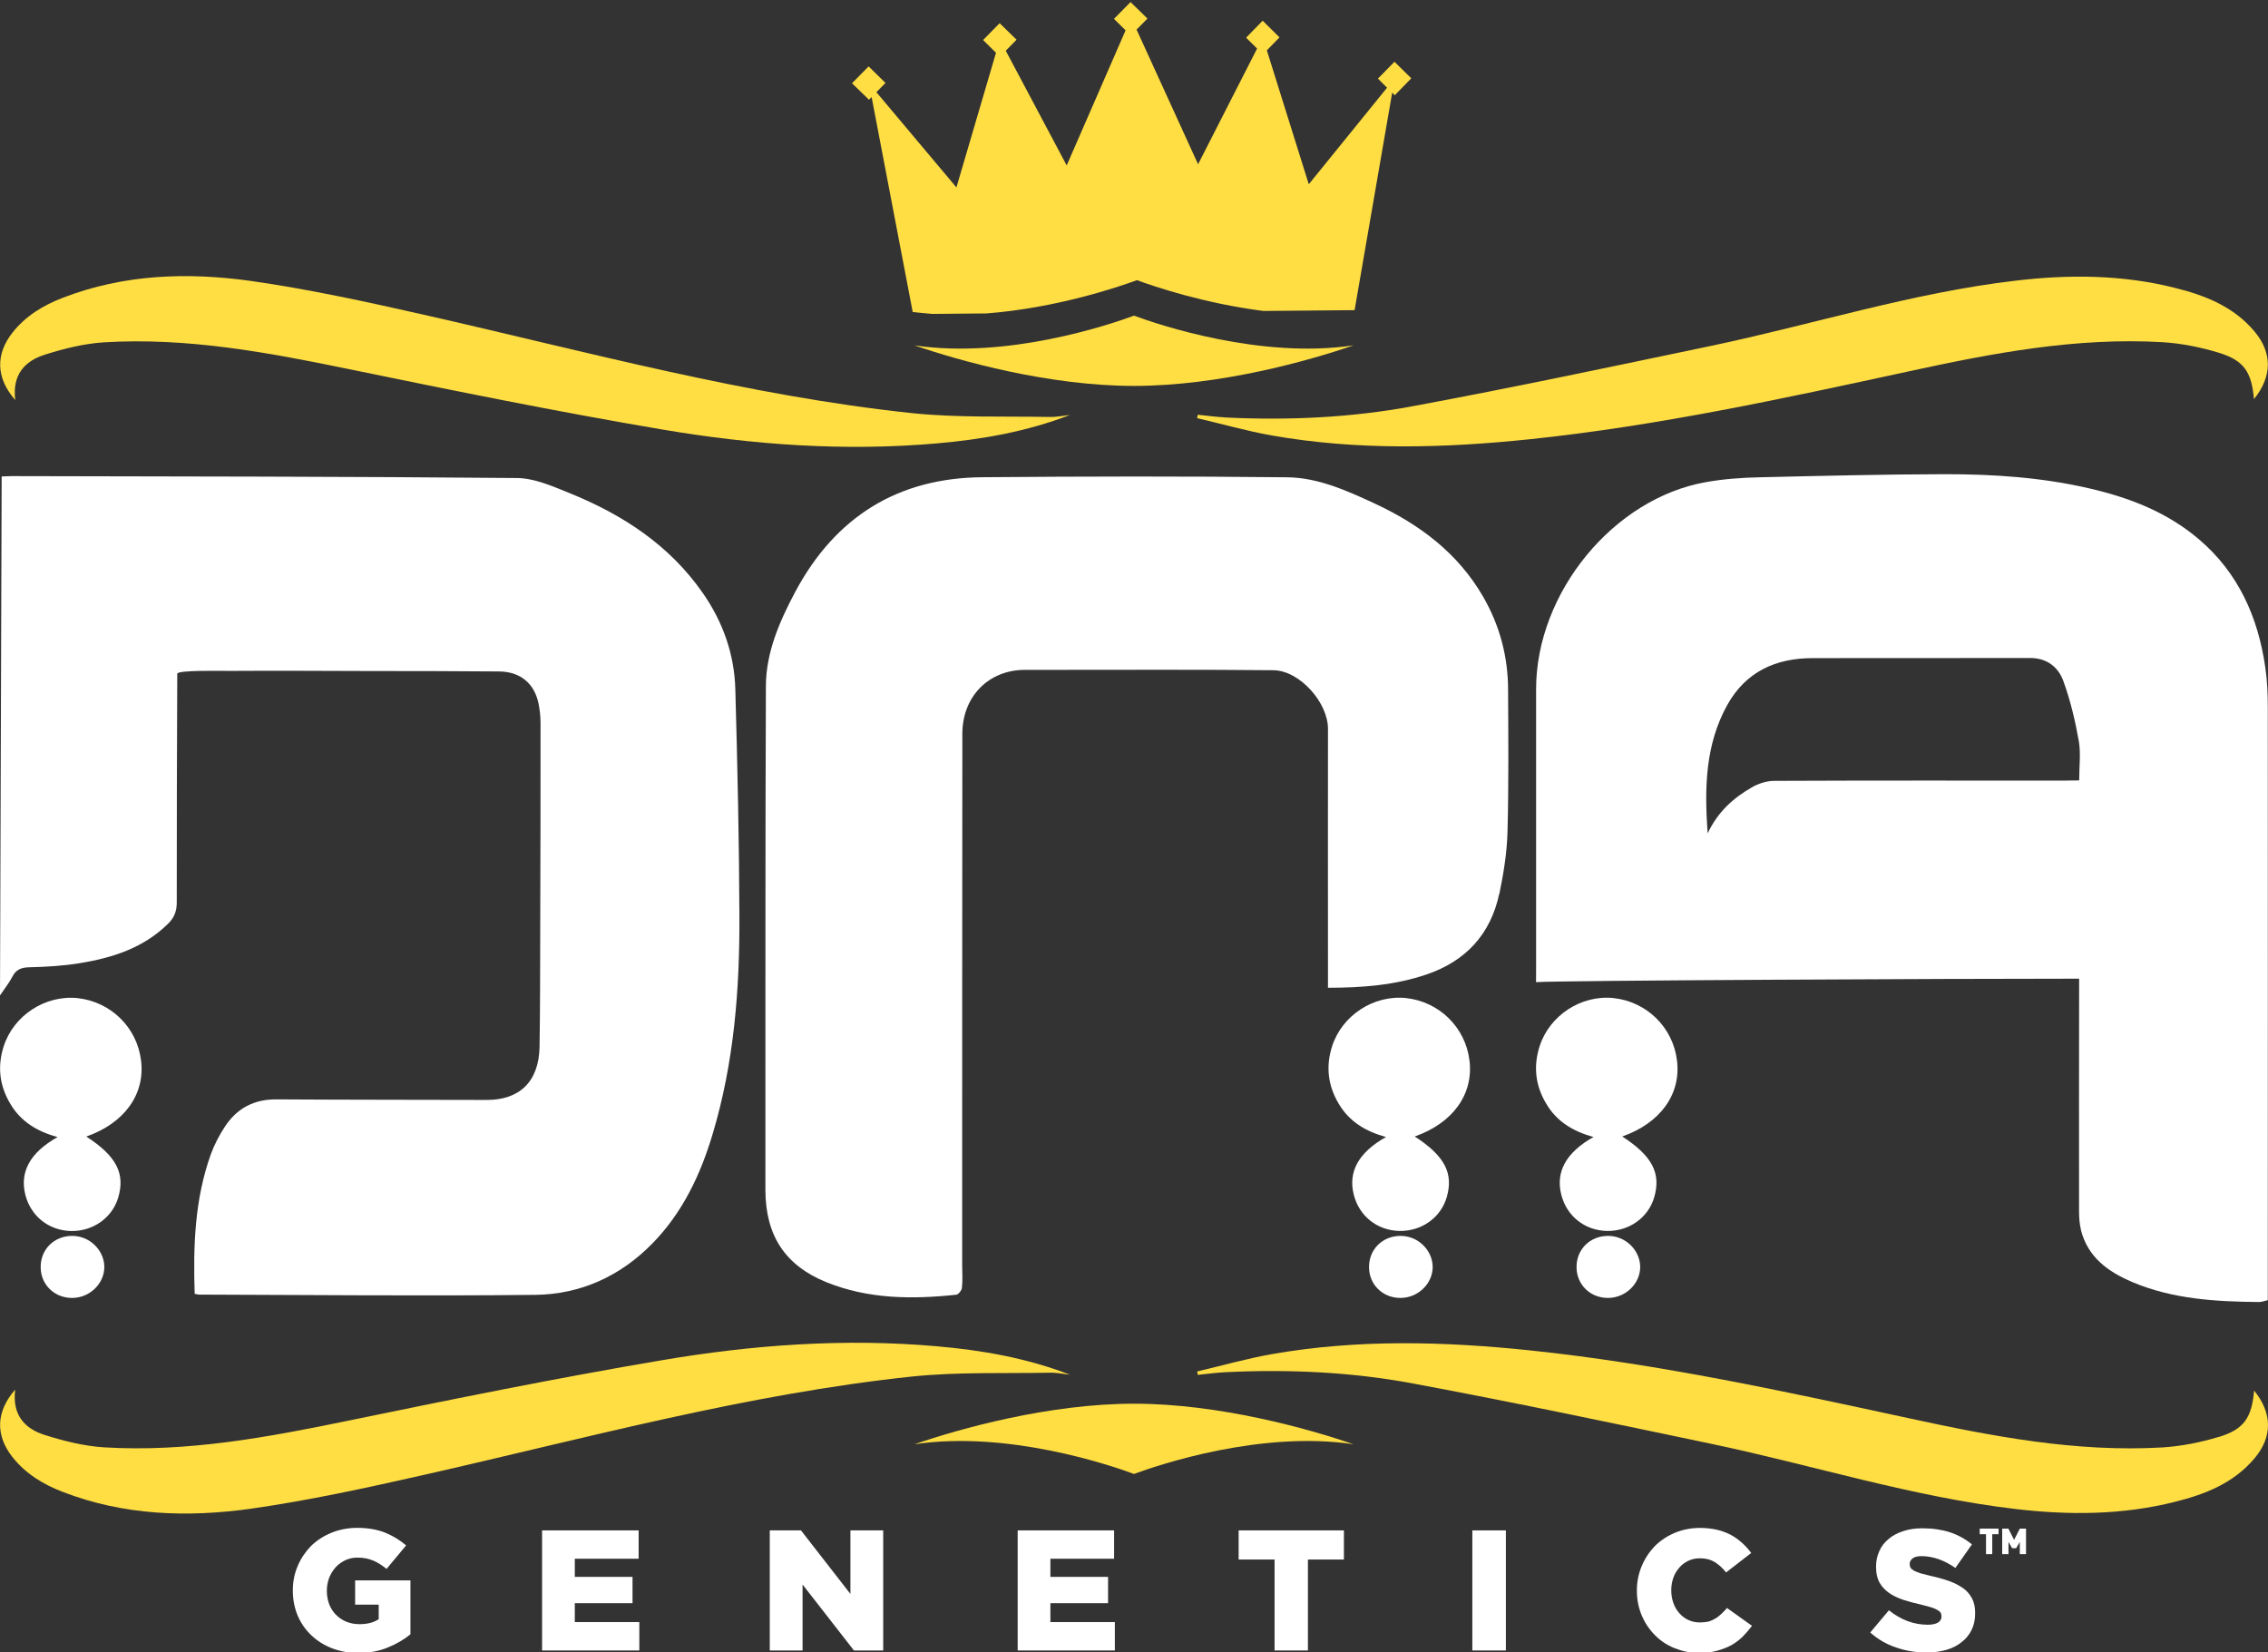
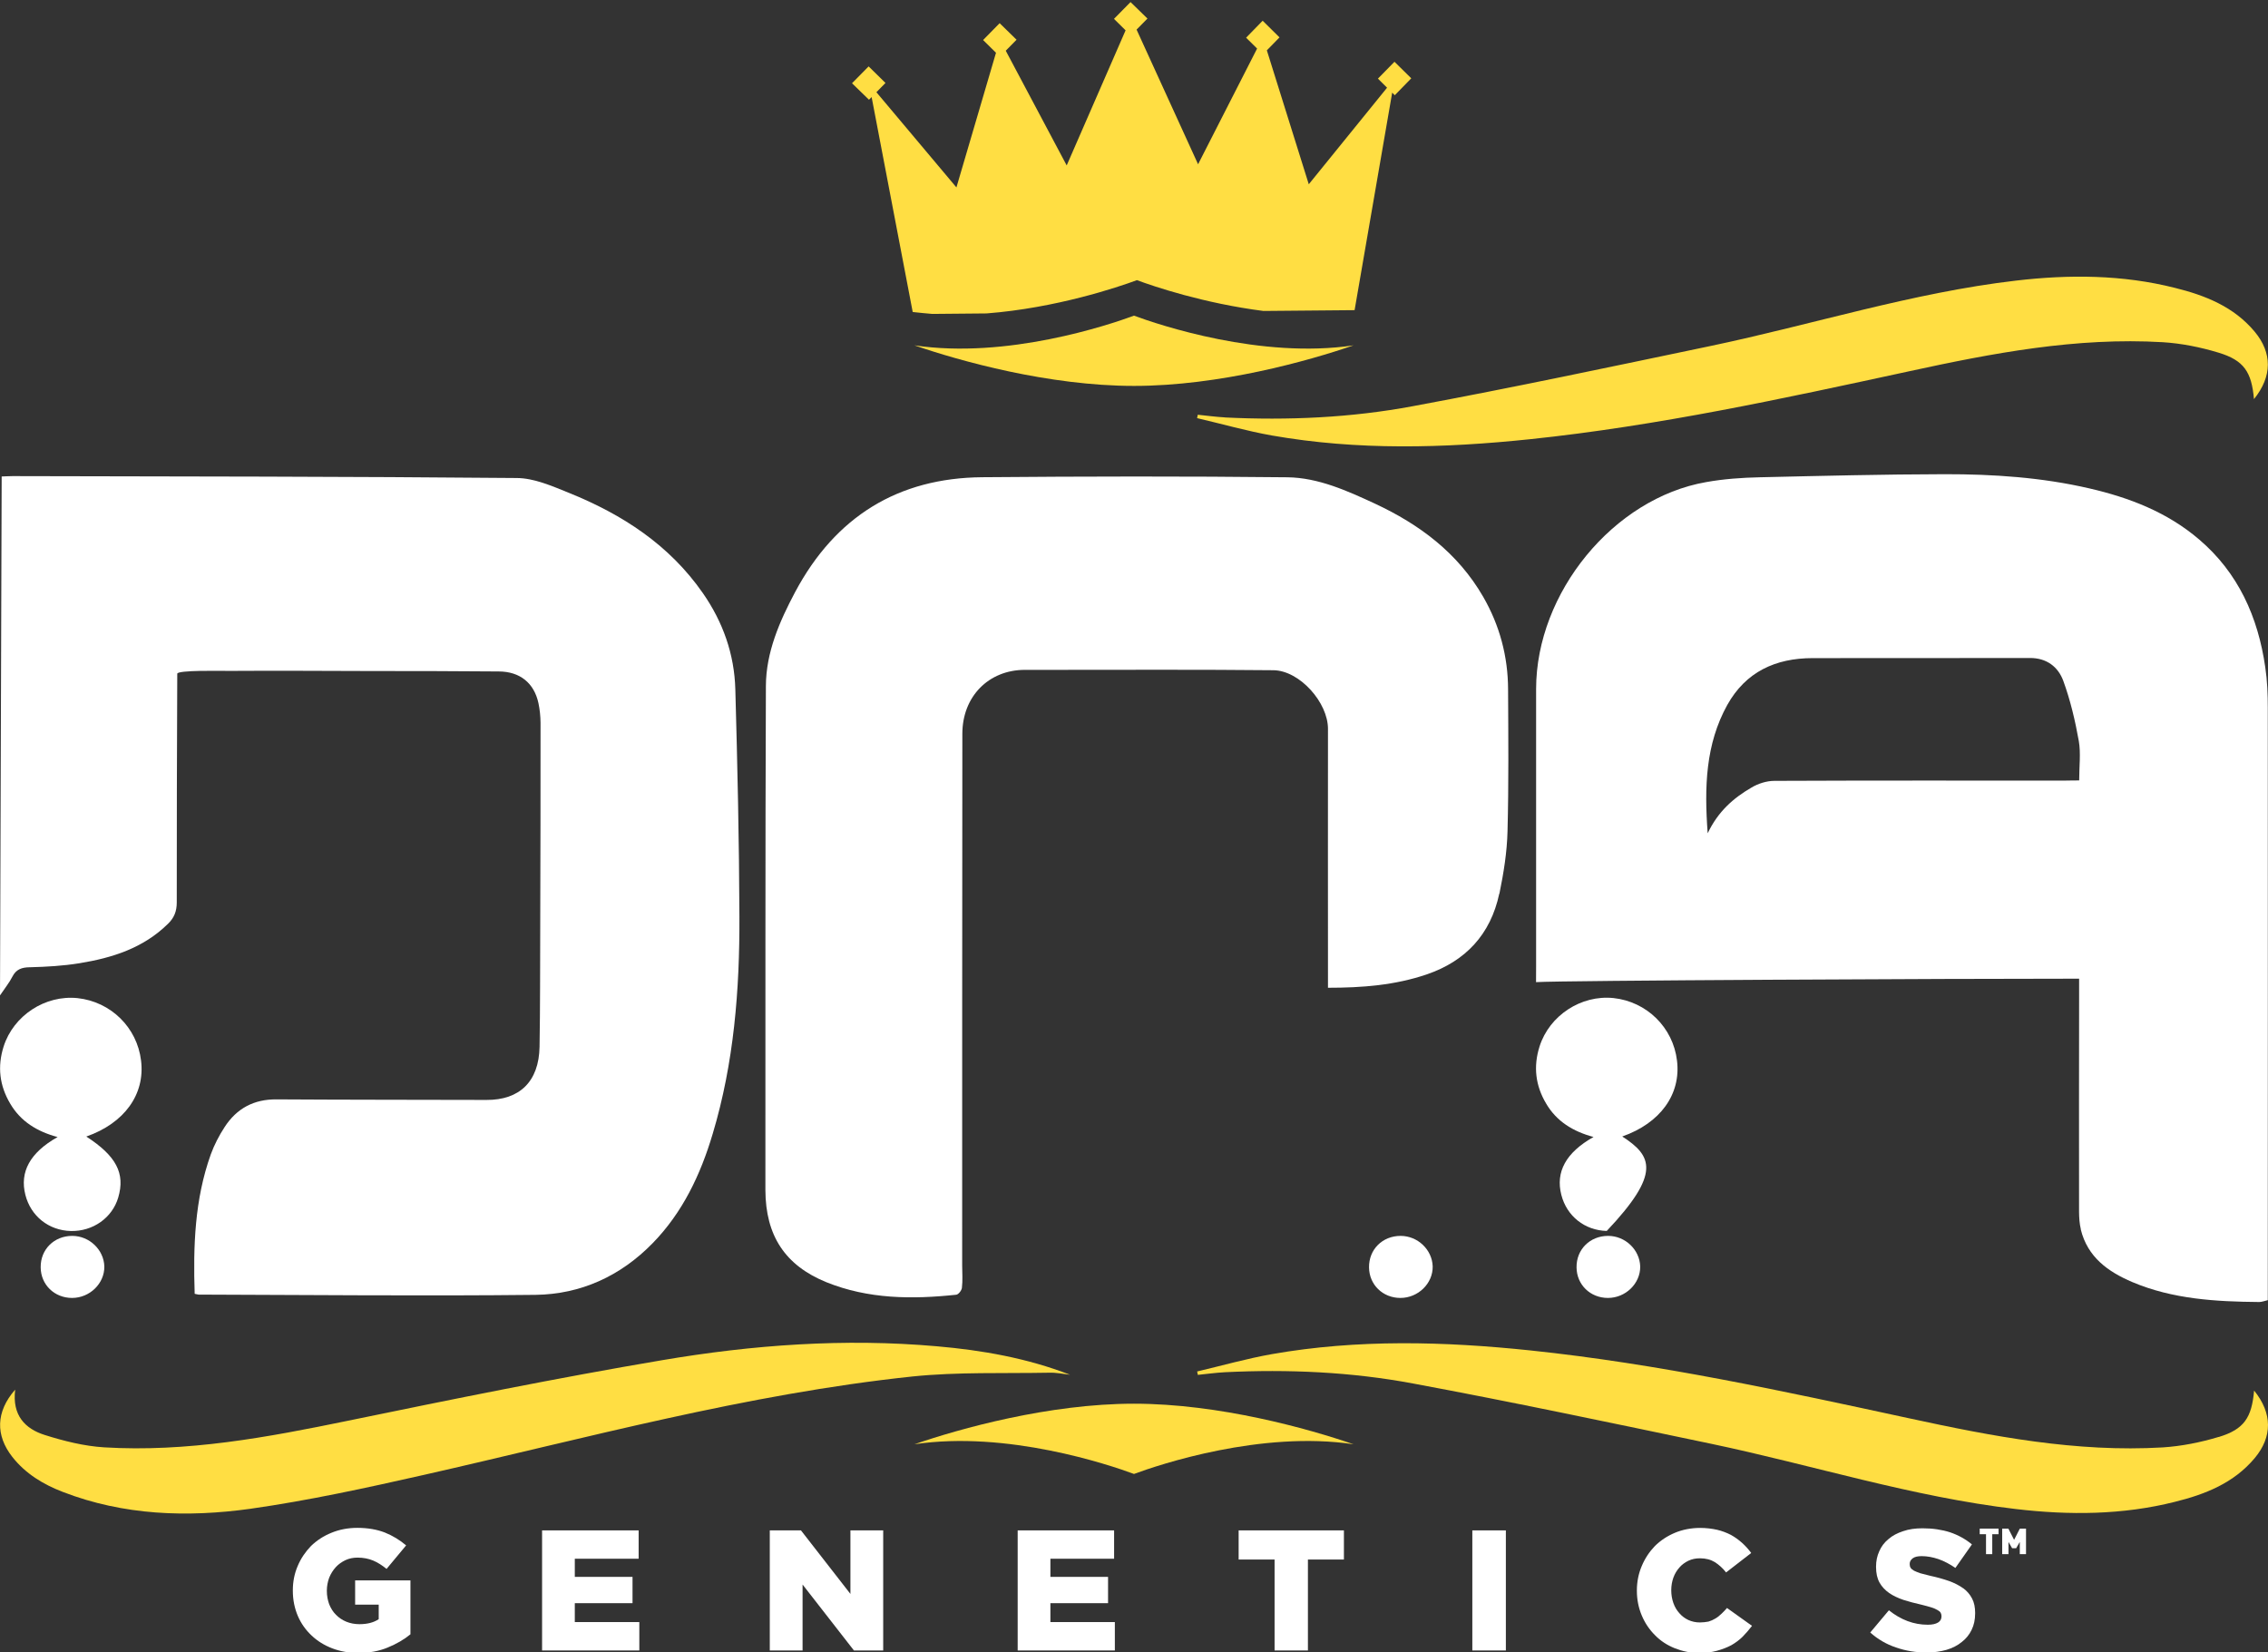
<svg xmlns="http://www.w3.org/2000/svg" width="420" height="306" viewBox="0 0 420 306" fill="none">
  <rect x="0" y="0" width="420" height="306" fill="#333333" stroke="none" />
  <g clip-path="url(#clip0_349_2920)">
    <path d="M385.331 227.681C386.6 232.837 390.407 235.512 394.843 237.41C402.367 240.6 410.37 241.046 418.374 241.115C418.888 241.115 419.368 240.898 419.963 240.772C419.963 239.846 419.963 239.034 419.963 238.222C419.963 202.504 419.986 166.797 419.963 131.113C419.963 128.586 419.871 126.06 419.494 123.567C418.156 114.237 414.475 106.074 407.272 99.923C401.372 94.858 394.34 92.159 386.92 90.444C378.093 88.398 369.118 87.803 360.12 87.815C348.698 87.838 337.287 88.123 325.888 88.386C322.572 88.455 319.211 88.695 315.952 89.278C298.791 92.274 284.476 109.755 284.464 127.592C284.453 144.719 284.464 161.846 284.464 178.997C284.464 179.786 284.465 180.575 284.453 181.878C289.175 181.569 361.389 181.226 385.022 181.238C385.022 182.21 385.022 182.941 385.022 183.662C384.999 197.256 384.999 210.839 385.011 224.422C385.022 225.508 385.091 226.606 385.342 227.658L385.331 227.681ZM382.655 144.559C364.636 144.559 346.606 144.525 328.586 144.605C327.157 144.605 325.568 145.108 324.322 145.862C321.017 147.783 318.17 150.253 316.238 154.312C315.598 145.725 315.849 137.813 319.863 130.553C323.281 124.425 328.792 121.875 335.675 121.875C349.075 121.852 362.487 121.886 375.898 121.852C379.008 121.829 381.146 123.499 382.095 126.094C383.399 129.673 384.29 133.434 384.965 137.23C385.354 139.483 385.034 141.861 385.034 144.525C384.222 144.548 383.421 144.525 382.644 144.548L382.655 144.559Z" fill="white" />
    <path d="M277.673 165.471C278.45 161.698 279.079 157.799 279.171 153.935C279.399 145.188 279.319 136.43 279.274 127.672C279.262 121.567 277.707 115.793 274.666 110.522C269.967 102.381 262.855 97.111 254.623 93.269C249.444 90.868 244.139 88.467 238.433 88.387C219.602 88.181 200.76 88.215 181.906 88.375C166.368 88.501 154.717 95.624 147.24 109.653C144.37 115.061 141.855 120.789 141.832 127.043C141.706 158.142 141.763 189.264 141.74 220.386C141.775 228.813 145.376 234.324 153.025 237.445C160.811 240.589 168.918 240.635 177.081 239.766C177.493 239.72 178.087 238.966 178.133 238.474C178.293 237.125 178.19 235.742 178.179 234.37C178.179 201.544 178.179 168.718 178.213 135.893C178.213 128.998 183.061 124.071 189.761 124.048C191.43 124.048 193.111 124.048 194.78 124.048C208.466 124.048 222.152 123.979 235.826 124.116C240.663 124.174 245.945 130.096 245.922 135.001C245.922 150.128 245.899 165.254 245.922 180.358C245.922 181.158 245.922 181.958 245.922 182.919C252.279 182.919 258.327 182.45 264.239 180.438C271.396 177.98 276.027 173.063 277.639 165.506L277.673 165.471Z" fill="white" />
    <path d="M5.545 179.122C8.621 179.042 11.685 178.871 14.704 178.379C20.763 177.396 26.526 175.589 31.111 171.073C32.242 169.976 32.734 168.775 32.734 167.117C32.723 150.676 32.768 141.243 32.826 124.768C32.826 124.07 40.886 124.242 42.475 124.242C51.154 124.184 59.831 124.242 68.51 124.264C76.456 124.264 84.402 124.276 92.36 124.345C96.293 124.356 98.911 126.494 99.712 130.21C99.963 131.399 100.089 132.634 100.1 133.857C100.1 146.434 100.089 159.022 100.043 171.599C100.009 179.019 100.043 186.428 99.917 193.86C99.803 200.251 96.259 203.739 90.062 203.693C77.108 203.659 64.142 203.67 51.199 203.59C47.026 203.556 43.836 205.248 41.584 208.735C40.555 210.313 39.674 212.028 39.034 213.777C36.05 222.112 35.764 230.767 36.05 239.594C36.519 239.674 36.713 239.766 36.907 239.743C57.682 239.8 78.445 240.017 99.197 239.789C107.532 239.674 114.907 236.336 120.875 230.207C126.42 224.525 129.736 217.516 131.977 209.981C135.921 196.844 136.985 183.307 136.928 169.69C136.882 155.684 136.562 141.678 136.173 127.683C136.001 121.143 133.875 115.175 130.159 109.835C123.916 100.86 115.215 95.258 105.382 91.279C102.261 90.021 98.923 88.535 95.675 88.523C64.553 88.237 33.443 88.237 2.332 88.169C1.612 88.169 0.915 88.226 0.309 88.237C0.206 120.286 0.114 152.036 0 184.336C0.972 182.895 1.749 181.946 2.287 180.872C2.996 179.488 4.025 179.145 5.522 179.122H5.545Z" fill="white" />
-     <path d="M272.128 196.409C271.396 190.258 266.526 185.49 260.363 184.827C254.361 184.21 248.507 188.051 246.677 193.78C245.488 197.518 245.923 201.051 247.889 204.356C249.81 207.648 252.863 209.535 256.67 210.553C251.536 213.445 249.627 217.035 250.702 221.254C251.708 225.222 255.047 227.851 259.117 227.954C263.187 228.046 266.777 225.542 267.898 221.757C269.224 217.275 267.532 214.051 261.987 210.461C269.041 207.991 272.894 202.641 272.128 196.409Z" fill="white" />
    <path d="M253.526 234.701C253.549 237.902 256.064 240.36 259.334 240.36C262.616 240.36 265.36 237.685 265.314 234.529C265.222 231.442 262.559 228.87 259.369 228.87C256.007 228.87 253.48 231.385 253.526 234.701Z" fill="white" />
-     <path d="M310.556 196.409C309.824 190.258 304.954 185.49 298.791 184.827C292.788 184.21 286.934 188.051 285.105 193.78C283.916 197.518 284.35 201.051 286.317 204.356C288.238 207.648 291.291 209.535 295.098 210.553C289.964 213.445 288.055 217.035 289.13 221.254C290.136 225.222 293.474 227.851 297.545 227.954C301.615 228.046 305.205 225.542 306.326 221.757C307.652 217.275 305.96 214.051 300.414 210.461C307.469 207.991 311.322 202.641 310.556 196.409Z" fill="white" />
+     <path d="M310.556 196.409C309.824 190.258 304.954 185.49 298.791 184.827C292.788 184.21 286.934 188.051 285.105 193.78C283.916 197.518 284.35 201.051 286.317 204.356C288.238 207.648 291.291 209.535 295.098 210.553C289.964 213.445 288.055 217.035 289.13 221.254C290.136 225.222 293.474 227.851 297.545 227.954C307.652 217.275 305.96 214.051 300.414 210.461C307.469 207.991 311.322 202.641 310.556 196.409Z" fill="white" />
    <path d="M291.954 234.701C291.977 237.902 294.492 240.36 297.762 240.36C301.043 240.36 303.787 237.685 303.742 234.529C303.65 231.442 300.986 228.87 297.796 228.87C294.435 228.87 291.908 231.385 291.954 234.701Z" fill="white" />
    <path d="M10.666 210.565C5.533 213.457 3.623 217.048 4.698 221.267C5.704 225.234 9.043 227.864 13.113 227.967C17.183 228.058 20.773 225.554 21.894 221.77C23.22 217.288 21.528 214.063 15.983 210.473C23.037 208.004 26.89 202.653 26.124 196.422C25.393 190.27 20.522 185.503 14.359 184.839C8.357 184.222 2.503 188.064 0.673 193.792C-0.516 197.531 -0.081 201.064 1.885 204.368C3.806 207.661 6.859 209.547 10.666 210.565Z" fill="white" />
    <path d="M7.534 234.701C7.557 237.902 10.072 240.36 13.342 240.36C16.623 240.36 19.367 237.685 19.322 234.529C19.23 231.442 16.566 228.87 13.376 228.87C10.015 228.87 7.488 231.385 7.534 234.701Z" fill="white" />
    <path d="M209.999 58.454C205.38 60.169 186.446 66.526 169.342 63.953C177.677 66.834 194.198 71.465 209.999 71.465C225.8 71.465 242.322 66.834 250.657 63.953C233.552 66.526 214.618 60.169 209.999 58.454Z" fill="#FFDE43" />
-     <path d="M8.302 65.679C11.847 64.559 15.597 63.621 19.29 63.393C34.622 62.467 49.52 65.245 64.441 68.32C83.752 72.288 103.109 76.232 122.569 79.525C139.399 82.384 156.412 83.607 173.505 82.109C181.897 81.377 190.175 79.925 198.155 76.838C196.863 76.987 195.583 77.261 194.302 77.216C185.853 77.056 177.369 77.376 169 76.518C138.267 73.271 108.517 65.085 78.47 58.282C67.848 55.881 57.157 53.548 46.376 52.016C34.691 50.393 22.937 50.782 11.675 55.126C8.039 56.521 4.735 58.499 2.288 61.632C-0.822 65.599 -0.787 69.967 2.826 74.083C2.231 69.304 4.666 66.823 8.314 65.679H8.302Z" fill="#FFDE43" />
    <path d="M226.84 77.296C225.171 77.204 223.49 76.976 221.809 76.804C221.775 77.021 221.729 77.227 221.684 77.433C226.303 78.508 230.888 79.823 235.53 80.646C251.434 83.436 267.406 83.001 283.379 81.332C307.058 78.851 330.267 73.797 353.5 68.766C368.993 65.393 384.542 62.432 400.492 63.37C403.991 63.587 407.512 64.296 410.862 65.313C415.538 66.731 416.968 68.881 417.402 73.911C420.809 69.692 420.809 65.348 417.516 61.403C413.652 56.784 408.358 54.692 402.756 53.308C393.06 50.861 383.17 50.804 373.28 51.971C354.106 54.212 335.687 60.1 316.845 64.056C298.482 67.897 280.109 71.796 261.666 75.215C250.187 77.364 238.514 77.879 226.829 77.307L226.84 77.296Z" fill="#FFDE43" />
    <path d="M169.342 267.458C186.446 264.885 205.38 271.242 209.999 272.957C214.618 271.242 233.552 264.885 250.657 267.458C242.31 264.576 225.778 259.946 209.999 259.946C194.221 259.946 177.677 264.576 169.342 267.458Z" fill="#FFDE43" />
    <path d="M198.153 254.583C190.173 251.496 181.895 250.044 173.502 249.313C156.409 247.803 139.396 249.038 122.566 251.897C103.107 255.189 83.75 259.123 64.438 263.101C49.518 266.177 34.62 268.955 19.288 268.029C15.595 267.801 11.844 266.863 8.3 265.743C4.664 264.599 2.217 262.118 2.812 257.339C-0.801 261.455 -0.835 265.823 2.275 269.79C4.733 272.923 8.026 274.901 11.661 276.296C22.923 280.64 34.677 281.029 46.362 279.406C57.144 277.873 67.834 275.541 78.456 273.14C108.503 266.337 138.253 258.151 168.986 254.904C177.356 254.046 185.839 254.366 194.289 254.206C195.569 254.16 196.85 254.435 198.142 254.583H198.153Z" fill="#FFDE43" />
    <path d="M410.874 266.097C407.512 267.115 404.002 267.812 400.504 268.041C384.543 268.979 368.993 266.006 353.512 262.644C330.291 257.625 307.081 252.56 283.39 250.079C267.418 248.41 251.445 247.975 235.541 250.765C230.899 251.588 226.303 252.892 221.695 253.978C221.741 254.184 221.787 254.389 221.821 254.607C223.502 254.435 225.171 254.207 226.852 254.115C238.548 253.543 250.21 254.058 261.69 256.207C280.132 259.637 298.517 263.525 316.868 267.366C335.71 271.322 354.129 277.211 373.303 279.452C383.193 280.618 393.083 280.561 402.779 278.114C408.381 276.73 413.675 274.638 417.54 270.019C420.832 266.074 420.844 261.73 417.425 257.511C416.991 262.542 415.562 264.691 410.885 266.109L410.874 266.097Z" fill="#FFDE43" />
    <path d="M65.765 297.162H70.132V299.849C69.195 300.477 68.006 300.775 66.565 300.775C65.685 300.775 64.862 300.615 64.13 300.317C63.398 300.02 62.758 299.586 62.221 299.037C61.672 298.499 61.272 297.848 60.963 297.093C60.688 296.339 60.528 295.515 60.528 294.635V294.555C60.528 293.72 60.688 292.908 60.963 292.165C61.272 291.411 61.672 290.782 62.175 290.222C62.678 289.673 63.284 289.25 63.97 288.918C64.667 288.598 65.399 288.449 66.211 288.449C67.286 288.449 68.28 288.644 69.115 288.998C69.95 289.353 70.761 289.867 71.585 290.542L75.209 286.186C74.008 285.168 72.716 284.391 71.276 283.807C69.835 283.247 68.132 282.938 66.177 282.938C64.45 282.938 62.849 283.247 61.397 283.842C59.922 284.436 58.665 285.259 57.59 286.3C56.572 287.363 55.726 288.575 55.132 289.993C54.526 291.399 54.228 292.908 54.228 294.521V294.578C54.228 296.281 54.549 297.825 55.155 299.254C55.761 300.66 56.618 301.861 57.704 302.878C58.779 303.896 60.048 304.685 61.512 305.245C62.998 305.817 64.622 306.103 66.337 306.103C68.372 306.103 70.19 305.771 71.802 305.097C73.403 304.445 74.809 303.633 76.009 302.65V292.668H65.765V297.162Z" fill="white" />
    <path d="M106.445 296.887H117.135V292.017H106.445V288.655H118.267V283.407H100.385V305.645H118.393V300.386H106.445V296.887Z" fill="white" />
    <path d="M157.485 295.172L148.327 283.407H142.553V305.645H148.624V293.434L158.137 305.645H163.556V283.407H157.485V295.172Z" fill="white" />
    <path d="M194.517 296.887H205.196V292.017H194.517V288.655H206.316V283.407H188.457V305.645H206.453V300.386H194.517V296.887Z" fill="white" />
    <path d="M229.379 288.804H236.033V305.645H242.207V288.804H248.873V283.407H229.379V288.804Z" fill="white" />
    <path d="M278.863 283.407H272.654V305.645H278.863V283.407Z" fill="white" />
    <path d="M318.766 298.866C318.446 299.186 318.069 299.494 317.668 299.723C317.28 299.963 316.845 300.158 316.388 300.295C315.896 300.386 315.37 300.455 314.799 300.455C314.021 300.455 313.301 300.295 312.649 299.998C312.02 299.7 311.449 299.277 310.991 298.74C310.522 298.225 310.145 297.596 309.882 296.853C309.631 296.122 309.493 295.356 309.493 294.521V294.452C309.493 293.652 309.631 292.886 309.882 292.166C310.145 291.445 310.522 290.816 310.991 290.29C311.437 289.765 312.009 289.353 312.649 289.033C313.312 288.724 314.021 288.575 314.799 288.575C315.885 288.575 316.788 288.816 317.566 289.284C318.309 289.765 319.018 290.382 319.646 291.194L324.3 287.592C323.797 286.906 323.248 286.3 322.619 285.729C321.99 285.168 321.293 284.654 320.538 284.242C319.761 283.842 318.903 283.51 317.977 283.293C317.04 283.087 315.999 282.95 314.856 282.95C313.175 282.95 311.586 283.259 310.168 283.853C308.75 284.448 307.504 285.271 306.452 286.312C305.435 287.375 304.623 288.587 304.028 290.005C303.434 291.411 303.125 292.92 303.125 294.532V294.59C303.125 296.247 303.445 297.779 304.04 299.186C304.634 300.592 305.469 301.815 306.509 302.844C307.515 303.873 308.727 304.662 310.145 305.234C311.54 305.783 313.038 306.114 314.604 306.114C315.862 306.114 316.937 305.977 317.943 305.703C318.915 305.44 319.807 305.097 320.607 304.674C321.384 304.228 322.116 303.691 322.722 303.085C323.339 302.444 323.934 301.77 324.448 301.084L319.818 297.779C319.486 298.168 319.12 298.534 318.777 298.866H318.766Z" fill="white" />
    <path d="M363.561 294.132C362.852 293.617 361.971 293.16 360.942 292.783C359.913 292.428 358.759 292.097 357.478 291.822C356.723 291.628 356.083 291.479 355.603 291.342C355.111 291.159 354.711 291.011 354.425 290.862C354.128 290.679 353.934 290.519 353.819 290.336C353.705 290.153 353.648 289.924 353.648 289.673V289.604C353.648 289.193 353.831 288.873 354.208 288.575C354.585 288.301 355.123 288.175 355.866 288.175C356.883 288.175 357.913 288.369 358.976 288.724C360.039 289.101 361.08 289.65 362.109 290.359L365.173 286.003C363.972 285.008 362.612 284.265 361.125 283.762C359.639 283.282 357.924 283.019 356.015 283.019C354.688 283.019 353.499 283.179 352.424 283.556C351.373 283.899 350.446 284.379 349.715 285.019C348.937 285.66 348.388 286.391 348.011 287.272C347.611 288.141 347.417 289.078 347.417 290.107V290.176C347.417 291.331 347.622 292.28 348.057 293.069C348.48 293.823 349.074 294.463 349.841 295.001C350.595 295.527 351.475 295.927 352.493 296.281C353.511 296.602 354.608 296.899 355.797 297.162C356.552 297.345 357.192 297.528 357.65 297.665C358.141 297.814 358.507 297.985 358.793 298.157C359.079 298.317 359.296 298.488 359.387 298.671C359.479 298.854 359.536 299.037 359.536 299.277V299.346C359.536 299.814 359.33 300.215 358.884 300.478C358.45 300.74 357.821 300.878 356.998 300.878C354.414 300.878 352.024 299.986 349.795 298.202L346.342 302.318C347.737 303.565 349.326 304.491 351.098 305.085C352.905 305.714 354.78 306.023 356.781 306.023C358.141 306.023 359.365 305.84 360.451 305.531C361.571 305.2 362.509 304.719 363.286 304.079C364.064 303.485 364.693 302.718 365.116 301.827C365.55 300.946 365.767 299.929 365.767 298.762V298.705C365.767 297.676 365.596 296.784 365.207 296.041C364.818 295.287 364.281 294.646 363.549 294.109L363.561 294.132Z" fill="white" />
    <path d="M366.615 284.116H367.781V287.809H368.936V284.116H370.102V283.076H366.615V284.116Z" fill="white" />
    <path d="M372.982 285.157L371.919 283.076H370.775V287.809H371.942V285.545L372.616 286.712H373.359L374.034 285.545V287.809H375.189V283.076H374.045L372.982 285.157Z" fill="white" />
    <path d="M161.417 18.002L169.02 57.779C170.221 57.916 171.444 58.031 172.633 58.133L182.695 58.042C195.558 57.047 207.025 53.183 210.547 51.879C213.645 53.045 222.964 56.178 233.963 57.585L250.85 57.436L257.813 17.156L258.293 17.636L261.346 14.503L258.236 11.439L255.172 14.56L256.864 16.241L242.366 34.123L234.603 9.324L236.947 6.923L233.825 3.836L230.761 6.98L232.796 8.992L221.866 30.419L210.478 5.482L212.491 3.436L209.358 0.383L206.294 3.493L208.443 5.619L197.536 30.636L186.251 9.392L188.252 7.357L185.119 4.293L182.055 7.414L184.444 9.77L177.115 34.706L162.297 17.076L163.978 15.361L160.857 12.296L157.781 15.418L160.925 18.471L161.383 18.002H161.417Z" fill="#FFDE43" />
  </g>
  <defs>
    <clipPath id="clip0_349_2920">
      <rect width="420" height="306" fill="white" />
    </clipPath>
  </defs>
</svg>